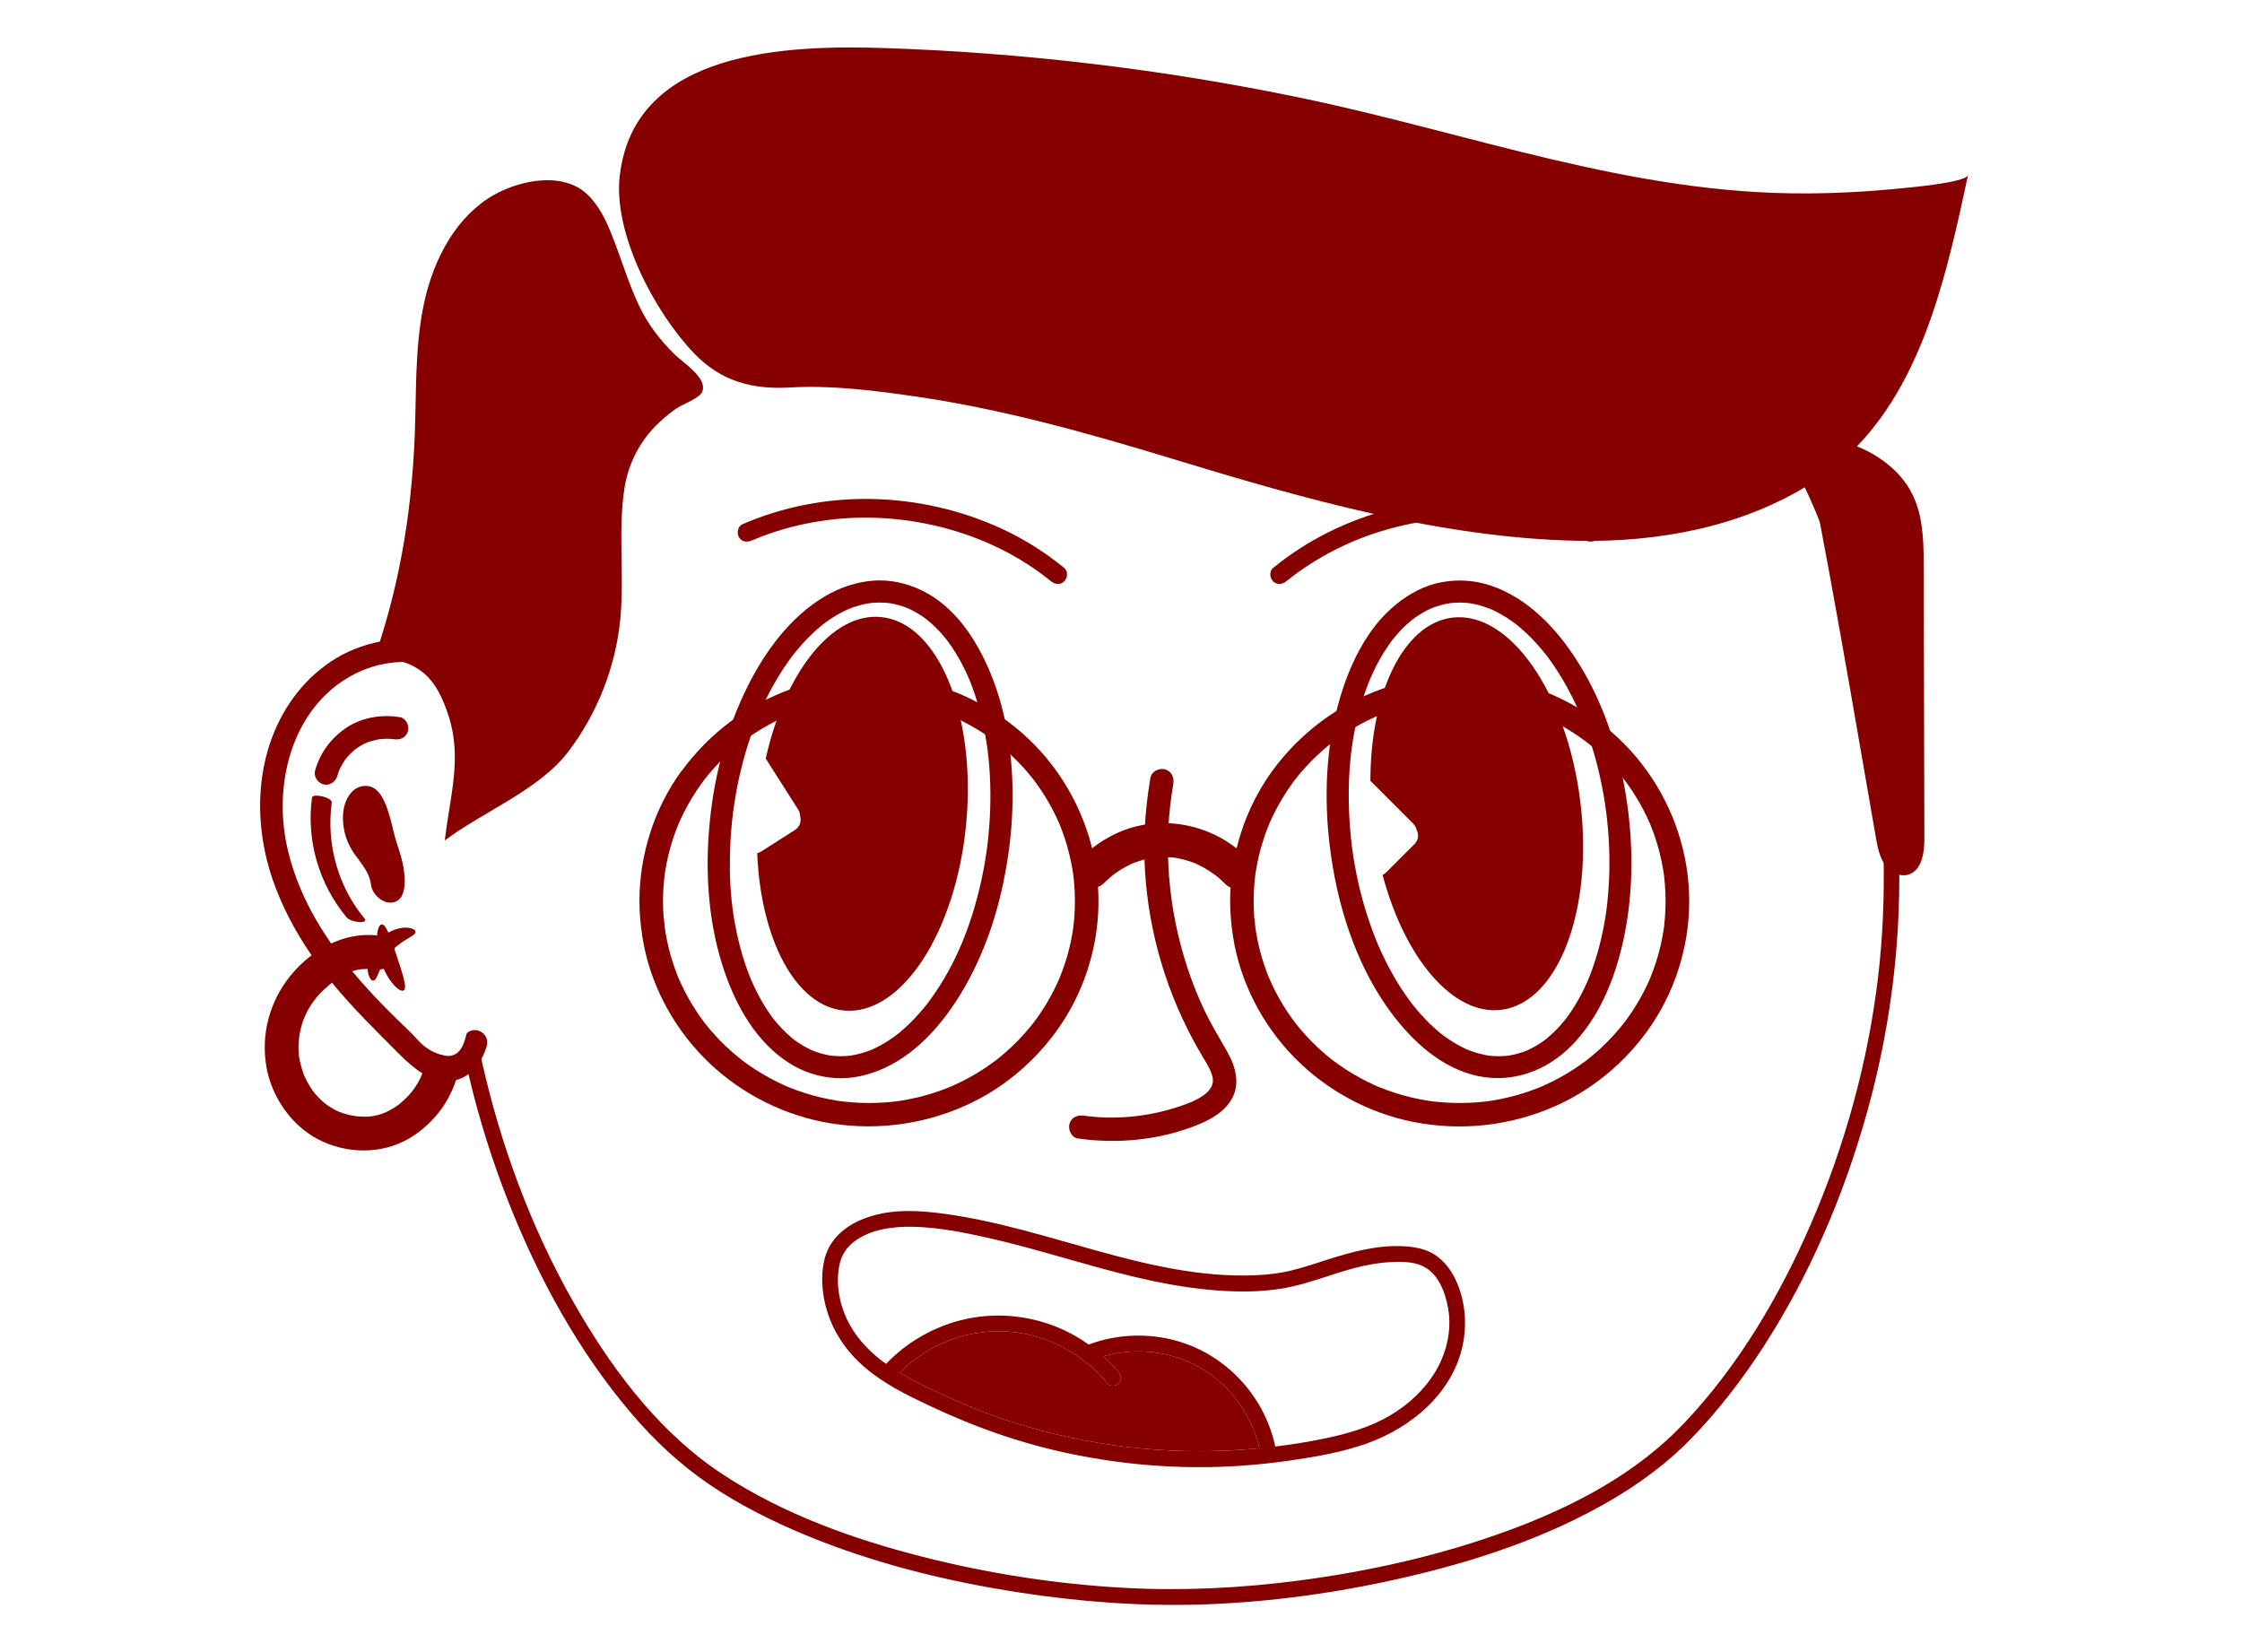
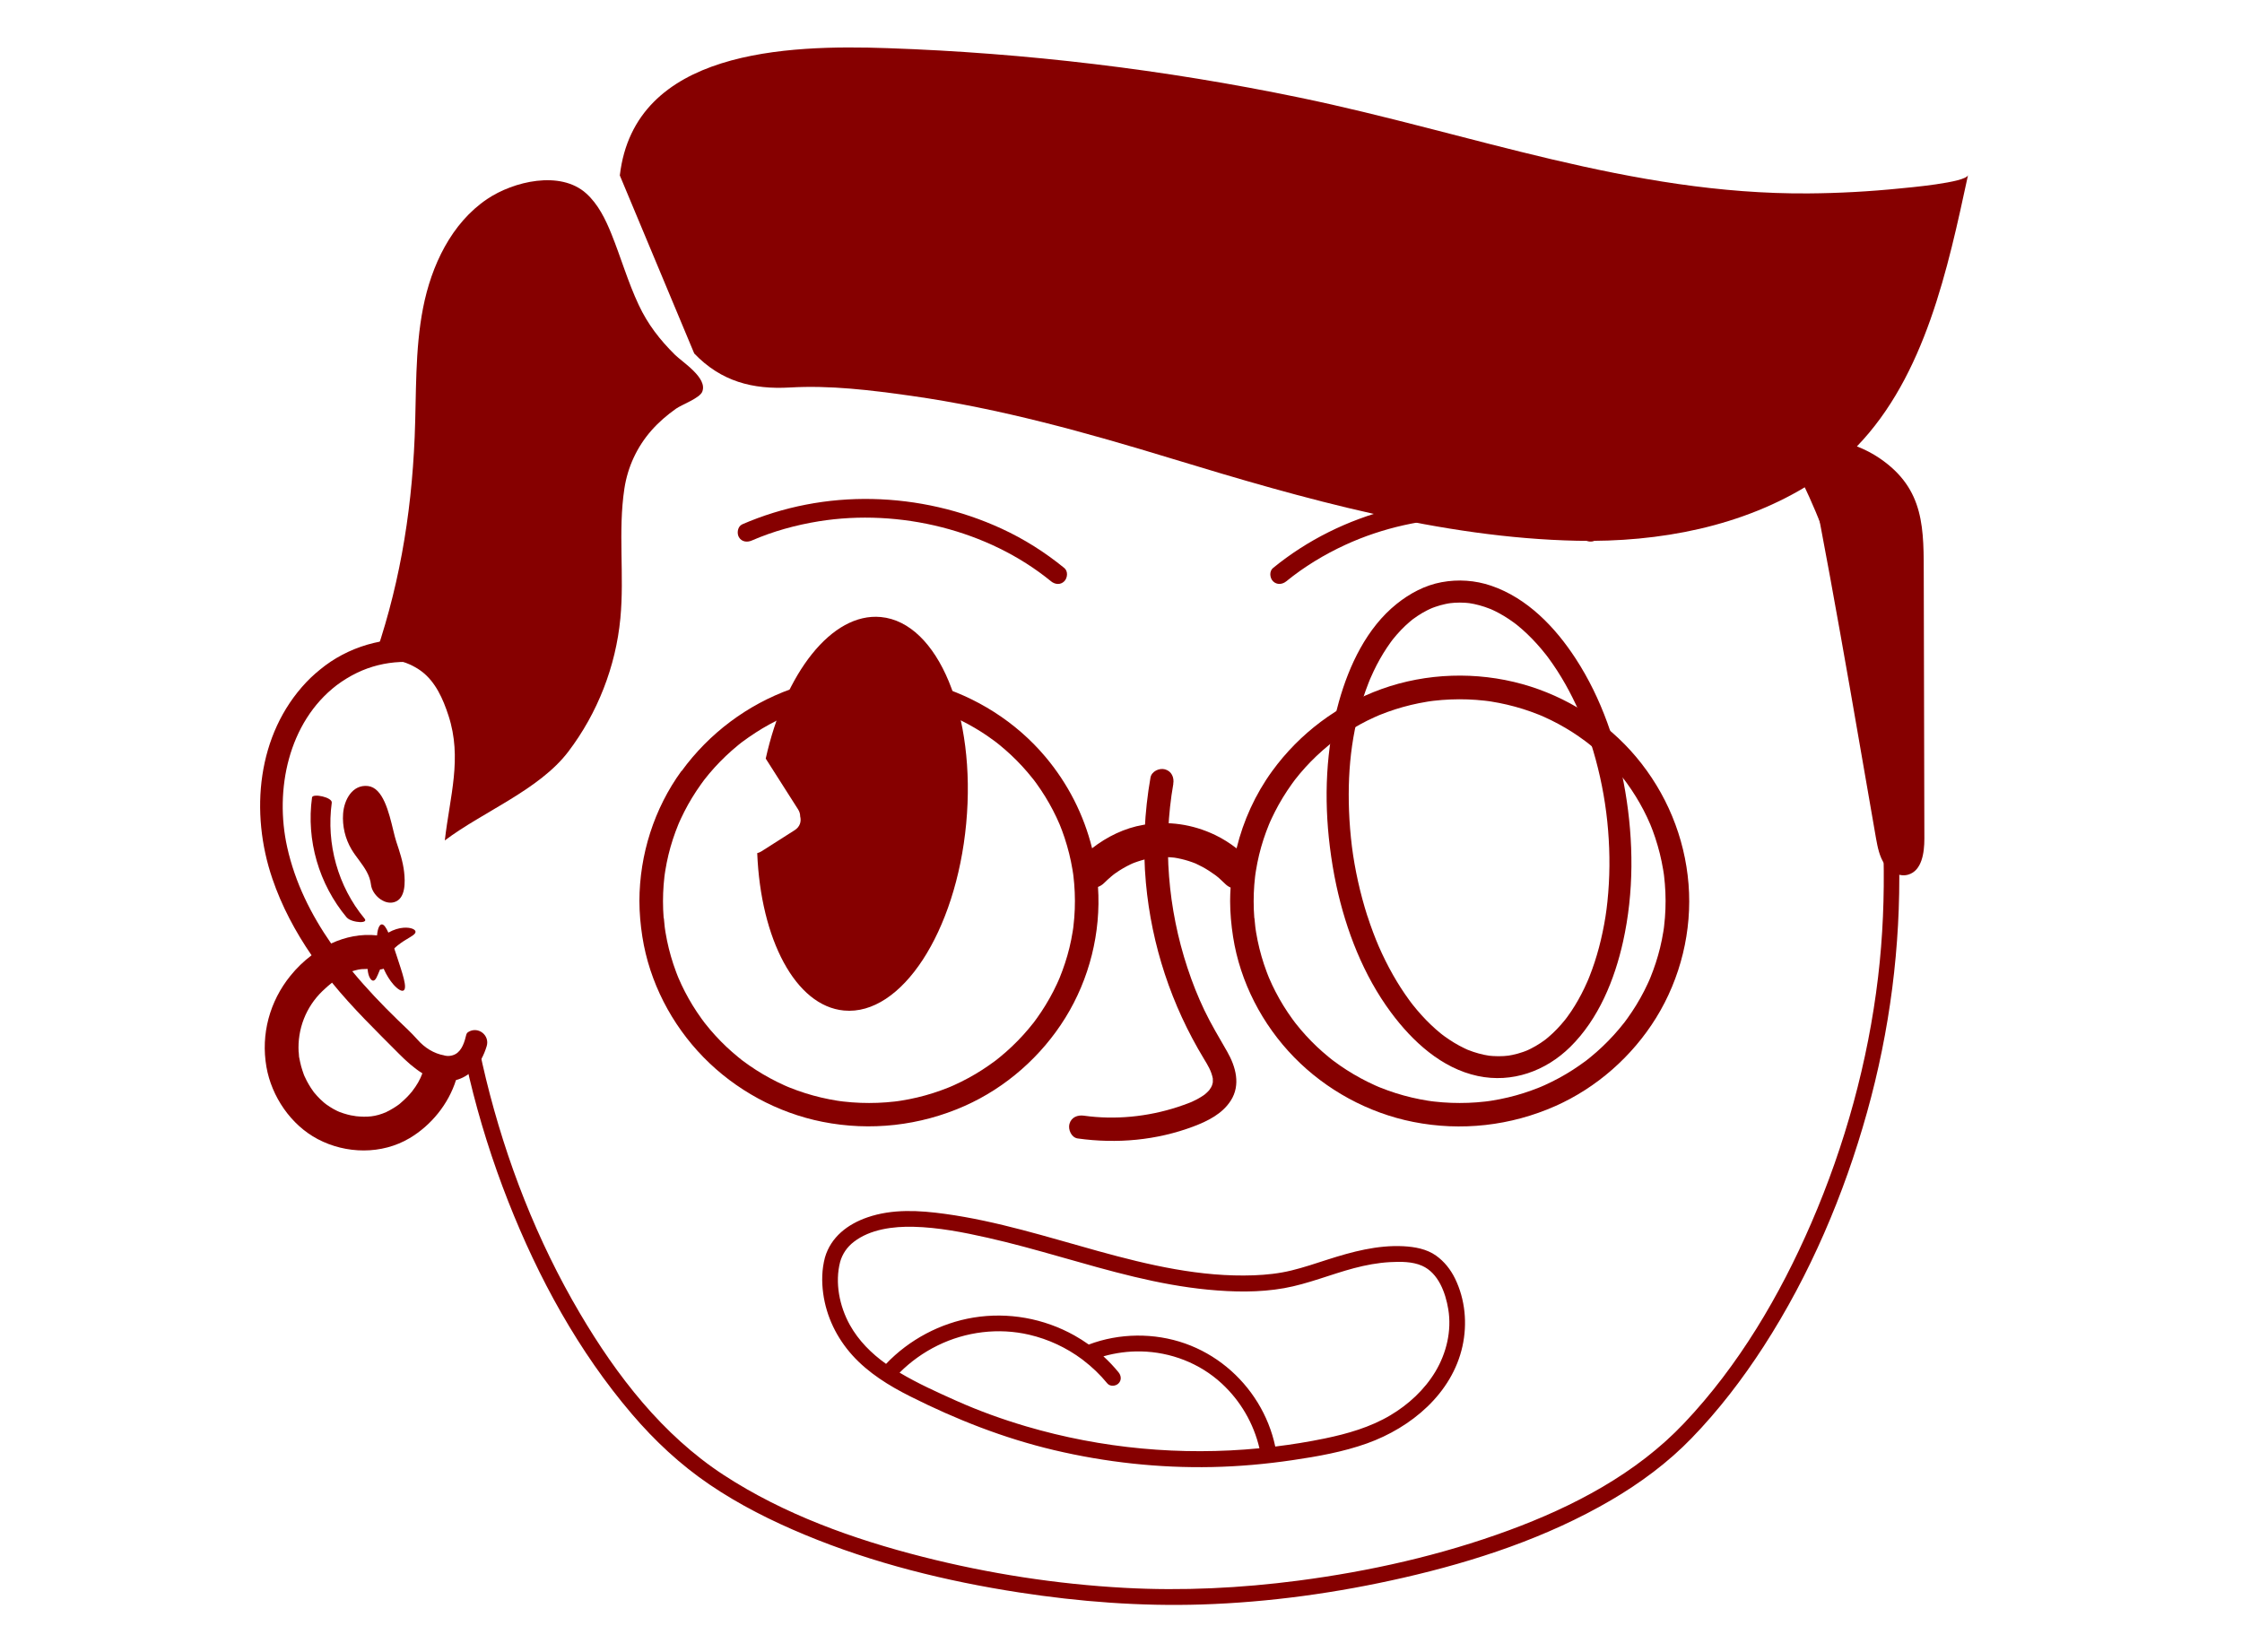
<svg xmlns="http://www.w3.org/2000/svg" width="517" height="381" viewBox="0 0 517 381" fill="none">
  <g clip-path="url(#clip0_302_8019)">
    <g filter="url(#filter0_d_302_8019)">
      <path d="M270.724 381C272.956 381 275.203 380.964 277.398 380.898C293.24 380.395 309.63 378.221 326.099 374.45C346.281 369.825 362.918 363.596 376.951 355.397C385.099 350.641 392.159 345.199 397.95 339.218C404.303 332.653 410.335 324.979 415.886 316.401C426.717 299.646 435.192 280.483 441.079 259.461C445.688 242.983 448.285 226.046 448.825 209.02C450.013 207.963 451.071 206.701 451.968 205.249C453.777 202.31 454.733 198.845 454.718 195.219L454.572 132.218C454.565 122.108 454.55 109.788 443.909 100.021C456.461 79.093 463.624 46.874 464.528 42.636L468 26.391L445.156 30.914C439.153 32.103 433.07 32.883 427.06 33.24C422.691 33.496 419.183 33.642 416.929 33.664C416.535 33.664 416.141 33.664 415.74 33.664C389.008 33.664 364.02 27.208 337.565 20.381C326.026 17.404 314.093 14.319 301.971 11.81C270.134 5.201 237.516 1.284 205.022 0.168C201.805 0.058 198.917 0 196.204 0C180.318 0 167.853 1.955 158.101 5.967C145.475 11.168 137.131 19.943 133.615 31.599C131.303 30.943 128.823 30.607 126.212 30.607C119.458 30.607 111.982 32.927 106.213 36.815C96.468 43.387 89.576 54.773 86.811 68.874C85.207 77.043 85.046 85.038 84.885 92.77C84.835 95.374 84.783 97.84 84.674 100.305C84.091 114.23 82.165 126.973 78.81 139.067C75.097 140.446 71.596 142.328 68.467 144.655L68.343 144.75C66.075 146.486 64.281 148.076 62.691 149.754C49.328 163.883 45.397 185.481 52.443 206.132C53.88 210.333 55.747 214.528 58.022 218.671C51.56 226.986 48.876 237.585 50.663 247.878C52.457 258.221 59.168 267.594 68.168 272.343C72.975 274.881 78.401 276.216 83.85 276.216C89.634 276.216 95.243 274.699 100.064 271.84C101.07 271.241 102.048 270.585 102.996 269.892C104.243 273.641 105.593 277.354 107.037 281.023C115.06 301.389 125.286 318.939 137.437 333.171C143.666 340.465 150.231 346.41 157.488 351.341C164.359 356.002 172.185 360.138 181.404 363.968C196.845 370.387 213.847 374.975 233.395 377.98C246.312 379.971 258.879 380.978 270.732 380.978L270.724 381Z" fill="white" />
    </g>
-     <path d="M139.954 86.628C142.448 90.837 144.359 92.85 149.057 93.55C156.912 94.725 166.905 87.649 174.738 88.948C172.061 80.559 167.853 73.739 164.206 65.722C185.329 48.909 203.476 45.67 244.263 47.486C247.384 47.625 266.618 47.654 269.74 47.61L286.625 47.392C339.294 44.532 368.731 52.746 397.396 82.317C426.061 111.881 437.009 164.415 436.323 208.838C435.638 253.268 416.557 303.833 388.337 332.5C360.737 360.539 301.563 369.993 270.608 369.745C239.66 369.993 180.486 360.539 152.879 332.5C124.659 303.833 105.586 253.268 104.893 208.838C104.236 166.48 114.178 116.783 139.939 86.614L139.954 86.628Z" fill="white" />
    <path d="M175.037 85.658L172.79 87.904C170.201 79.932 165.927 72.71 162.448 65.117C162.142 64.446 162.069 63.432 162.732 62.907C168.261 58.523 174.125 54.555 180.544 51.578C186.838 48.661 193.498 46.691 200.332 45.532C216.51 42.782 232.789 44.073 249.091 44.226C259.645 44.321 270.192 44.255 280.746 44.124C287.529 44.036 294.305 43.628 301.089 43.54C310.25 43.423 319.432 43.715 328.528 44.788C343.801 46.589 358.71 50.718 372.094 58.435C385.879 66.386 398.33 77.62 407.658 90.501C418.577 105.579 425.63 123.311 430.306 141.241C435.185 159.937 437.585 179.318 437.942 198.626C438.307 218.219 435.805 237.644 430.524 256.521C425.229 275.472 417.381 293.92 406.688 310.471C401.816 317.998 396.324 325.176 390.08 331.617C384.603 337.277 378.221 341.99 371.43 345.958C356.711 354.551 340.198 359.999 323.648 363.793C308.382 367.287 292.701 369.475 277.041 369.971C262.986 370.416 248.931 369.336 235.043 367.199C218.173 364.602 201.375 360.459 185.591 353.894C177.94 350.714 170.486 346.979 163.622 342.318C156.89 337.744 151.026 332.281 145.745 326.095C133.397 311.638 124.148 294.686 117.204 277.04C109.918 258.535 105.17 238.935 103.485 219.109C101.844 199.735 103.178 179.923 106.388 160.775C109.582 141.715 115.024 122.801 123.958 105.601C127.992 97.84 132.799 90.494 138.466 83.82C139.99 82.025 142.558 84.622 141.048 86.402C129.188 100.356 121.413 117.425 116.147 134.844C110.56 153.306 107.635 172.556 106.774 191.806C105.906 211.056 107.496 230.087 112.077 248.826C116.694 267.711 123.842 286.078 133.732 302.841C142.215 317.225 152.762 330.895 166.875 340.108C180.799 349.196 196.773 354.908 212.804 358.986C228.019 362.852 243.657 365.281 259.332 366.134C272.694 366.863 286.092 366.2 299.36 364.471C315.851 362.319 332.284 358.628 347.907 352.88C362.787 347.402 377.287 339.83 388.301 328.218C400.919 314.92 410.423 298.77 417.68 282.015C425.463 264.042 430.765 244.792 433.077 225.338C435.287 206.759 434.572 187.735 432.071 169.222C429.554 150.563 424.996 131.912 417.257 114.704C413.61 106.593 409.241 98.773 403.953 91.61C399.074 85.001 393.268 79.1 387.083 73.71C376.032 64.081 363.261 56.772 349.184 52.614C332.933 47.815 315.8 46.917 298.951 47.253C288.521 47.457 278.12 47.917 267.683 47.953C261.432 47.975 255.181 47.953 248.931 47.902C241.155 47.829 233.395 47.348 225.62 47.37C210.842 47.406 195.627 48.544 182.061 54.912C176.058 57.728 170.493 61.404 165.307 65.518L165.592 63.308C169.202 71.186 173.615 78.692 176.306 86.964" fill="#860000" />
    <path d="M153.746 93.711C150.544 94.192 147.226 93.981 144.279 92.537C141.515 91.18 139.728 88.59 138.189 86.015C136.978 83.995 140.129 82.164 141.34 84.177C142.74 86.511 144.264 88.816 146.963 89.713" fill="#860000" />
    <path d="M270.564 180.755C268.113 194.745 269.31 209.516 273.832 223.193C274.984 226.673 276.195 229.722 277.719 232.924C279.244 236.126 281.162 239.307 282.971 242.465C284.962 245.945 286.144 250.139 283.817 253.779C281.862 256.835 278.536 258.484 275.247 259.731C266.727 262.955 257.508 263.772 248.515 262.51C247.056 262.306 246.261 260.446 246.611 259.162C247.042 257.594 248.5 257.054 249.959 257.258C257.085 258.257 264.62 257.528 271.585 255.252C272.482 254.96 273.372 254.639 274.255 254.297C274.291 254.282 274.867 254.056 274.561 254.18C274.277 254.297 274.773 254.085 274.831 254.063C275.188 253.903 275.546 253.728 275.896 253.545C276.552 253.202 277.194 252.816 277.799 252.378C278.157 252.123 277.53 252.612 277.858 252.327C277.989 252.218 278.113 252.108 278.237 251.992C278.514 251.736 278.777 251.466 279.01 251.175C278.711 251.539 279.2 250.868 279.28 250.715C279.273 250.73 279.601 250.022 279.462 250.38C279.338 250.686 279.514 250.19 279.535 250.124C279.586 249.964 279.623 249.803 279.659 249.636C279.74 249.227 279.659 249.957 279.674 249.475C279.681 249.271 279.674 249.074 279.674 248.877C279.659 248.687 279.667 248.68 279.696 248.855L279.645 248.556C279.295 246.886 278.543 245.667 277.61 244.128C270.126 231.772 265.553 217.956 264.24 203.564C263.504 195.467 263.897 187.312 265.298 179.303C265.553 177.852 267.326 177.035 268.646 177.399C270.177 177.822 270.805 179.296 270.549 180.747L270.564 180.755Z" fill="#860000" />
    <path d="M157.182 177.793C163.513 169.098 172.294 162.519 182.418 158.879C192.754 155.166 204.307 154.816 214.876 157.756C225 160.579 234.306 166.465 241.075 174.518C246.254 180.675 249.922 187.874 251.833 195.599C255.283 192.914 259.324 190.938 263.635 190.201C269.353 189.224 275.006 190.041 280.236 192.55C281.971 193.381 283.62 194.432 285.152 195.621C286.712 189.224 289.484 183.133 293.372 177.786C299.703 169.091 308.484 162.512 318.608 158.872C328.944 155.159 340.497 154.809 351.066 157.748C361.189 160.571 370.496 166.458 377.265 174.511C384.253 182.819 388.505 193.031 389.373 203.863C390.233 214.593 387.549 225.557 381.889 234.704C376.39 243.581 368.192 250.817 358.637 255.048C348.352 259.607 336.923 260.891 325.88 258.695C315.516 256.638 305.793 251.342 298.412 243.778C291.052 236.236 285.968 226.432 284.342 216.001C283.919 213.273 283.671 210.53 283.664 207.773C283.664 206.73 283.707 205.694 283.773 204.658C283.343 204.469 282.934 204.213 282.577 203.856C282.132 203.418 281.687 202.995 281.22 202.58C281.009 202.397 280.79 202.215 280.571 202.032C280.571 202.032 280.564 202.032 280.556 202.025C280.556 202.018 280.513 201.974 280.381 201.879C280.345 201.85 280.301 201.828 280.265 201.799C280.257 201.792 280.243 201.777 280.243 201.77C280.243 201.777 280.257 201.784 280.257 201.792C279.309 201.106 278.325 200.464 277.296 199.903C276.793 199.633 276.275 199.385 275.757 199.137C275.743 199.129 275.728 199.122 275.713 199.115C275.436 199.005 275.166 198.903 274.889 198.801C273.802 198.414 272.686 198.108 271.549 197.889C271.301 197.846 271.06 197.802 270.812 197.758C270.783 197.758 270.754 197.758 270.717 197.751C270.17 197.692 269.623 197.656 269.076 197.641C268.529 197.627 267.982 197.627 267.435 197.649C267.18 197.663 266.932 197.678 266.676 197.692C266.567 197.7 266.005 197.765 265.881 197.773C265.808 197.787 265.75 197.794 265.721 197.802C265.429 197.853 265.137 197.904 264.846 197.969C264.306 198.086 263.766 198.217 263.234 198.378C262.694 198.531 262.169 198.714 261.644 198.903C261.469 198.969 261.301 199.042 261.126 199.107C260.973 199.18 260.819 199.246 260.666 199.319C259.499 199.881 258.376 200.537 257.311 201.281C257.158 201.383 257.012 201.493 256.866 201.602C256.852 201.617 256.815 201.639 256.771 201.675C256.633 201.792 256.319 202.04 256.246 202.105C255.663 202.594 255.108 203.119 254.561 203.652C254.175 204.031 253.708 204.316 253.197 204.513C253.898 215.024 251.221 225.725 245.67 234.682C240.171 243.559 231.972 250.795 222.418 255.026C212.133 259.585 200.704 260.869 189.661 258.673C179.297 256.616 169.574 251.321 162.193 243.756C154.833 236.214 149.749 226.41 148.123 215.979C147.7 213.251 147.452 210.509 147.445 207.751C147.474 197.05 150.843 186.422 157.153 177.757L157.182 177.793ZM298.711 179.697C298.638 179.792 298.448 180.033 298.711 179.697V179.697ZM365.93 171.155C365.85 171.097 365.799 171.053 365.93 171.155V171.155ZM298.703 235.871C298.623 235.762 298.47 235.565 298.703 235.871V235.871ZM289.273 211.705C289.324 212.325 289.382 212.952 289.455 213.572C289.47 213.696 289.484 213.82 289.499 213.944C289.499 213.951 289.499 213.951 289.499 213.959C289.55 214.323 289.608 214.695 289.666 215.06C290.075 217.511 290.673 219.933 291.453 222.296C291.643 222.873 291.847 223.441 292.059 224.01C292.161 224.273 292.256 224.536 292.358 224.798C292.409 224.922 292.591 225.374 292.635 225.484C293.087 226.549 293.583 227.607 294.116 228.635C295.246 230.831 296.544 232.939 297.996 234.937C298.156 235.164 298.324 235.382 298.492 235.608C298.558 235.696 298.623 235.784 298.689 235.871C298.703 235.886 298.711 235.9 298.718 235.908C299.112 236.404 299.513 236.9 299.922 237.388C300.717 238.329 301.555 239.234 302.416 240.116C303.255 240.97 304.123 241.787 305.02 242.575C305.472 242.969 305.924 243.355 306.391 243.734C306.639 243.939 306.887 244.136 307.135 244.333C307.135 244.333 307.164 244.354 307.201 244.384C307.288 244.449 307.507 244.617 307.536 244.639C309.498 246.105 311.562 247.425 313.714 248.592C314.815 249.191 315.939 249.745 317.084 250.263C317.339 250.38 317.594 250.489 317.85 250.598C317.864 250.598 317.864 250.598 317.886 250.613C318.039 250.671 318.185 250.737 318.338 250.795C318.907 251.022 319.476 251.24 320.052 251.445C322.459 252.313 324.932 252.991 327.441 253.48C328.054 253.604 328.674 253.706 329.294 253.808C329.527 253.844 329.768 253.881 330.001 253.91C330.03 253.91 330.577 253.983 330.701 253.998C332.014 254.151 333.334 254.246 334.655 254.297C337.266 254.392 339.892 254.297 342.488 253.998C342.583 253.99 343.167 253.91 343.188 253.91C343.422 253.874 343.655 253.844 343.889 253.808C344.552 253.706 345.209 253.589 345.865 253.458C347.127 253.21 348.374 252.911 349.614 252.568C350.803 252.24 351.977 251.86 353.13 251.445C353.706 251.24 354.275 251.022 354.844 250.795C354.939 250.759 355.274 250.62 355.347 250.591C355.639 250.467 355.923 250.343 356.215 250.212C358.454 249.198 360.621 248.024 362.685 246.696C363.728 246.025 364.742 245.31 365.741 244.573C365.77 244.551 365.894 244.457 365.967 244.398C366.003 244.369 366.033 244.347 366.04 244.34C366.288 244.143 366.543 243.946 366.784 243.742C367.28 243.341 367.761 242.925 368.243 242.502C370.059 240.897 371.766 239.154 373.326 237.301C373.713 236.849 374.085 236.382 374.457 235.915C374.457 235.915 374.479 235.886 374.508 235.856C374.559 235.784 374.661 235.652 374.69 235.616C374.902 235.331 375.113 235.04 375.325 234.748C376.018 233.778 376.682 232.786 377.309 231.764C377.958 230.707 378.563 229.627 379.125 228.533C379.402 228 379.665 227.461 379.913 226.914C380.029 226.658 380.146 226.403 380.263 226.148C380.299 226.06 380.518 225.55 380.562 225.455C381.474 223.208 382.232 220.91 382.808 218.554C383.107 217.321 383.363 216.074 383.56 214.82C383.603 214.535 383.647 214.251 383.691 213.959C383.705 213.835 383.72 213.703 383.735 213.579C383.815 212.916 383.881 212.252 383.932 211.588C384.136 208.984 384.129 206.358 383.91 203.754C383.859 203.17 383.8 202.594 383.735 202.011C383.72 201.872 383.698 201.733 383.684 201.595C383.684 201.566 383.676 201.544 383.669 201.5C383.618 201.172 383.574 200.843 383.516 200.523C383.304 199.268 383.049 198.028 382.743 196.795C382.436 195.577 382.086 194.366 381.692 193.17C381.51 192.637 381.328 192.105 381.131 191.572C381.021 191.273 380.905 190.967 380.781 190.668C380.744 190.573 380.591 190.208 380.547 190.084C379.614 187.881 378.498 185.751 377.243 183.709C376.594 182.659 375.908 181.63 375.186 180.631C374.997 180.375 374.807 180.12 374.617 179.865C374.61 179.858 374.574 179.806 374.537 179.763C374.479 179.69 374.406 179.595 374.384 179.573C373.99 179.077 373.589 178.581 373.173 178.1C371.598 176.254 369.891 174.525 368.06 172.928C367.608 172.534 367.156 172.147 366.689 171.768C366.47 171.593 366.251 171.418 366.033 171.243C366.018 171.228 365.989 171.214 365.96 171.192C365.821 171.082 365.675 170.98 365.537 170.871C364.574 170.156 363.582 169.47 362.575 168.821C360.504 167.501 358.338 166.326 356.091 165.32C355.843 165.21 355.595 165.101 355.34 164.992C355.267 164.962 354.931 164.824 354.837 164.787C354.231 164.547 353.619 164.313 353.006 164.094C351.81 163.664 350.592 163.285 349.366 162.949C348.163 162.621 346.952 162.336 345.734 162.096C345.121 161.972 344.501 161.87 343.881 161.767C343.633 161.731 343.393 161.695 343.145 161.658C343.21 161.673 342.517 161.578 342.35 161.563C339.753 161.271 337.127 161.177 334.516 161.286C333.196 161.337 331.883 161.439 330.57 161.592C330.461 161.607 330.038 161.658 330.001 161.665C329.724 161.702 329.447 161.746 329.17 161.789C328.506 161.891 327.85 162.015 327.193 162.147C324.728 162.643 322.299 163.321 319.936 164.175C319.36 164.386 318.791 164.605 318.222 164.831C318.09 164.882 317.959 164.941 317.835 164.992C317.507 165.13 317.186 165.276 316.858 165.422C315.756 165.925 314.67 166.465 313.605 167.049C311.417 168.245 309.345 169.609 307.347 171.09C307.339 171.09 307.296 171.133 307.245 171.163C307.172 171.221 307.069 171.301 307.04 171.323C306.821 171.498 306.603 171.673 306.384 171.848C305.888 172.25 305.406 172.665 304.925 173.088C303.999 173.905 303.109 174.759 302.241 175.641C301.38 176.524 300.549 177.436 299.761 178.377C299.404 178.8 299.054 179.238 298.711 179.675C298.703 179.682 298.696 179.69 298.689 179.697C298.594 179.821 298.499 179.945 298.412 180.069C298.222 180.324 298.032 180.58 297.85 180.842C296.413 182.848 295.122 184.964 293.999 187.167C293.744 187.663 293.496 188.166 293.262 188.676C293.124 188.968 292.992 189.26 292.861 189.552C292.817 189.647 292.664 190.026 292.613 190.135C292.161 191.251 291.738 192.382 291.366 193.527C290.593 195.891 290.009 198.32 289.615 200.778C289.572 201.048 289.535 201.318 289.491 201.587C289.491 201.624 289.433 202.032 289.418 202.149C289.346 202.769 289.287 203.389 289.236 204.017C289.141 205.278 289.09 206.54 289.09 207.81C289.09 209.115 289.141 210.421 289.243 211.727L289.273 211.705ZM162.514 179.697C162.441 179.792 162.251 180.033 162.514 179.697V179.697ZM229.748 171.155C229.668 171.09 229.609 171.046 229.748 171.155V171.155ZM162.506 235.871C162.426 235.762 162.273 235.565 162.506 235.871V235.871ZM153.083 211.705C153.134 212.325 153.192 212.952 153.265 213.572C153.28 213.696 153.294 213.82 153.309 213.944C153.309 213.944 153.309 213.951 153.309 213.959C153.36 214.323 153.418 214.695 153.476 215.06C153.885 217.511 154.483 219.933 155.263 222.296C155.453 222.873 155.657 223.441 155.869 224.01C155.971 224.273 156.066 224.536 156.168 224.798C156.219 224.922 156.401 225.374 156.445 225.484C156.897 226.549 157.393 227.607 157.926 228.635C159.056 230.831 160.355 232.939 161.806 234.937C161.966 235.164 162.134 235.382 162.302 235.608C162.368 235.696 162.433 235.784 162.499 235.871C162.514 235.886 162.521 235.9 162.528 235.908C162.922 236.404 163.323 236.9 163.732 237.388C164.527 238.329 165.365 239.234 166.226 240.116C167.065 240.97 167.933 241.787 168.83 242.575C169.282 242.969 169.734 243.355 170.201 243.734C170.449 243.939 170.697 244.136 170.945 244.333C170.945 244.333 170.974 244.354 171.003 244.384C171.091 244.449 171.31 244.617 171.339 244.639C173.301 246.105 175.365 247.425 177.517 248.592C178.618 249.191 179.741 249.745 180.887 250.263C181.142 250.38 181.397 250.489 181.652 250.598C181.667 250.598 181.667 250.598 181.689 250.613C181.842 250.671 181.988 250.737 182.141 250.795C182.71 251.022 183.279 251.24 183.855 251.445C186.262 252.313 188.735 252.991 191.244 253.48C191.856 253.604 192.476 253.706 193.096 253.808C193.33 253.844 193.571 253.881 193.804 253.91C193.833 253.91 194.38 253.983 194.504 253.998C195.817 254.151 197.137 254.246 198.457 254.297C201.069 254.392 203.694 254.297 206.291 253.998C206.386 253.99 206.969 253.91 206.991 253.91C207.225 253.874 207.458 253.844 207.691 253.808C208.355 253.706 209.012 253.589 209.668 253.458C210.93 253.21 212.177 252.911 213.417 252.568C214.606 252.24 215.78 251.86 216.933 251.445C217.509 251.24 218.078 251.022 218.647 250.795C218.741 250.759 219.077 250.62 219.15 250.591C219.442 250.467 219.726 250.343 220.018 250.212C222.257 249.198 224.423 248.024 226.487 246.696C227.531 246.025 228.544 245.31 229.544 244.573C229.573 244.551 229.697 244.457 229.77 244.398C229.806 244.369 229.835 244.347 229.843 244.34C230.091 244.143 230.346 243.946 230.587 243.742C231.083 243.341 231.564 242.925 232.045 242.502C233.862 240.897 235.568 239.154 237.129 237.301C237.516 236.849 237.888 236.382 238.26 235.915C238.26 235.915 238.282 235.886 238.311 235.856C238.362 235.784 238.464 235.652 238.493 235.616C238.705 235.331 238.916 235.04 239.128 234.748C239.821 233.778 240.484 232.786 241.104 231.764C241.753 230.707 242.359 229.627 242.92 228.533C243.198 228 243.46 227.461 243.708 226.914C243.825 226.658 243.942 226.403 244.058 226.148C244.095 226.06 244.314 225.55 244.357 225.455C245.269 223.208 246.028 220.91 246.604 218.554C246.903 217.321 247.158 216.074 247.355 214.82C247.399 214.535 247.443 214.251 247.486 213.959C247.501 213.835 247.516 213.703 247.53 213.579C247.61 212.916 247.676 212.252 247.727 211.588C247.931 208.984 247.924 206.358 247.705 203.754C247.654 203.17 247.596 202.594 247.53 202.011C247.516 201.872 247.494 201.733 247.479 201.595C247.479 201.566 247.472 201.544 247.464 201.5C247.413 201.172 247.37 200.843 247.311 200.523C247.1 199.268 246.844 198.028 246.538 196.795C246.232 195.577 245.882 194.366 245.488 193.17C245.305 192.637 245.123 192.105 244.926 191.572C244.817 191.273 244.7 190.967 244.576 190.668C244.54 190.573 244.386 190.208 244.343 190.084C243.409 187.881 242.293 185.751 241.039 183.709C240.389 182.659 239.704 181.63 238.982 180.631C238.792 180.375 238.603 180.12 238.413 179.865C238.406 179.858 238.369 179.806 238.333 179.763C238.274 179.69 238.201 179.595 238.179 179.573C237.786 179.077 237.384 178.581 236.969 178.1C235.393 176.254 233.686 174.525 231.856 172.928C231.404 172.534 230.951 172.147 230.484 171.768C230.266 171.593 230.047 171.418 229.828 171.243C229.813 171.228 229.784 171.214 229.762 171.192C229.624 171.082 229.478 170.973 229.332 170.871C228.369 170.156 227.377 169.47 226.371 168.821C224.299 167.501 222.133 166.326 219.887 165.32C219.639 165.21 219.391 165.101 219.135 164.992C219.062 164.962 218.727 164.824 218.632 164.787C218.027 164.547 217.414 164.313 216.801 164.094C215.605 163.664 214.387 163.285 213.162 162.949C211.958 162.621 210.747 162.336 209.529 162.096C208.917 161.972 208.297 161.87 207.677 161.767C207.429 161.731 207.188 161.695 206.94 161.658C207.006 161.673 206.313 161.578 206.145 161.563C203.548 161.271 200.923 161.177 198.312 161.286C196.991 161.337 195.678 161.439 194.366 161.592C194.256 161.607 193.833 161.658 193.797 161.665C193.519 161.702 193.242 161.746 192.965 161.789C192.301 161.891 191.645 162.015 190.989 162.147C188.523 162.643 186.094 163.321 183.731 164.175C183.155 164.386 182.586 164.605 182.017 164.831C181.886 164.882 181.755 164.941 181.631 164.992C181.302 165.13 180.981 165.276 180.653 165.422C179.552 165.925 178.465 166.465 177.4 167.049C175.212 168.245 173.141 169.609 171.142 171.09C171.135 171.09 171.091 171.133 171.04 171.163C170.967 171.221 170.865 171.301 170.836 171.323C170.617 171.498 170.398 171.673 170.179 171.848C169.683 172.25 169.202 172.665 168.721 173.088C167.794 173.905 166.904 174.759 166.036 175.641C165.176 176.524 164.344 177.436 163.557 178.377C163.199 178.8 162.849 179.238 162.506 179.675C162.499 179.682 162.492 179.69 162.484 179.697C162.39 179.821 162.295 179.945 162.207 180.069C162.018 180.324 161.828 180.58 161.646 180.842C160.209 182.848 158.918 184.964 157.794 187.167C157.539 187.663 157.291 188.166 157.058 188.676C156.919 188.968 156.788 189.26 156.657 189.552C156.613 189.647 156.46 190.026 156.409 190.135C155.956 191.251 155.533 192.382 155.161 193.527C154.388 195.891 153.805 198.32 153.411 200.778C153.367 201.048 153.331 201.318 153.287 201.587C153.287 201.624 153.229 202.032 153.214 202.149C153.141 202.769 153.083 203.389 153.032 204.017C152.937 205.278 152.886 206.54 152.886 207.81C152.886 209.115 152.937 210.421 153.039 211.727L153.083 211.705Z" fill="#860000" />
    <path d="M280.571 202.047C280.571 202.047 280.345 201.923 280.272 201.814C280.272 201.814 280.272 201.814 280.279 201.814C280.338 201.887 280.498 201.989 280.571 202.04V202.047Z" fill="#1D1D1B" />
    <path d="M365.631 124.632C356.886 120.839 347.324 119.19 337.827 119.394C328.36 119.599 318.827 121.67 310.198 125.646C305.363 127.878 300.746 130.672 296.625 134.034C295.72 134.771 294.451 134.917 293.561 134.034C292.795 133.268 292.65 131.715 293.561 130.971C301.482 124.5 310.789 119.912 320.687 117.388C330.679 114.843 341.139 114.383 351.321 116.024C357.017 116.944 362.524 118.599 367.812 120.89C368.884 121.357 369.125 122.925 368.585 123.851C367.936 124.96 366.704 125.091 365.624 124.625L365.631 124.632Z" fill="#860000" />
    <path d="M171.164 120.897C180.609 116.805 190.857 114.843 201.156 115.062C211.44 115.28 221.63 117.6 230.973 121.904C236.166 124.296 240.995 127.353 245.422 130.971C246.327 131.707 246.188 133.261 245.422 134.034C244.525 134.931 243.27 134.778 242.359 134.034C235.028 128.046 226.29 123.895 217.137 121.568C207.954 119.227 198.144 118.701 188.808 120.204C183.52 121.057 178.253 122.509 173.352 124.639C172.28 125.106 171.033 124.953 170.391 123.866C169.858 122.954 170.092 121.371 171.164 120.904V120.897Z" fill="#860000" />
    <path d="M76.323 155.72C83.237 150.497 92.748 148.586 101.107 150.972C105.607 152.255 109.13 153.671 109.487 158.514C109.91 164.255 110.304 169.995 110.713 175.736C112.142 195.839 113.565 216.125 110.654 236.068C110.18 239.299 109.48 242.742 107.139 245.018C101.406 250.576 94.36 241.378 90.597 237.76C84.769 232.151 79.211 226.228 74.543 219.604C67.745 209.969 62.858 198.655 62.53 186.86C62.202 175.072 66.913 162.825 76.323 155.72Z" fill="white" />
    <path d="M79.116 187.633C79.342 184.453 81.231 180.864 84.827 181.243C85.688 181.338 86.424 181.754 87.052 182.388C89.641 185.007 90.472 191.346 91.399 194.118C92.157 196.386 92.916 198.67 93.186 201.04C93.448 203.353 93.587 207.313 90.83 208.043C88.445 208.677 85.805 206.241 85.549 203.994C85.433 202.959 85.061 201.923 84.564 201.011C83.573 199.18 82.121 197.634 81.056 195.847C79.597 193.388 78.912 190.485 79.116 187.633Z" fill="#860000" />
-     <path d="M79.729 167.895C83.397 165.414 87.912 164.678 92.23 165.371C93.594 165.589 94.47 167.362 94.068 168.609C93.587 170.09 92.296 170.681 90.83 170.448C90.742 170.433 90.699 170.426 90.669 170.418C90.662 170.418 90.64 170.418 90.589 170.418C90.363 170.396 90.137 170.375 89.911 170.367C89.502 170.345 89.094 170.345 88.693 170.36C88.321 170.375 87.942 170.404 87.57 170.44C87.489 170.455 87.307 170.484 87.234 170.499C87.059 170.528 86.877 170.564 86.702 170.608C84.929 171.002 83.93 171.418 82.391 172.453C82.252 172.548 82.114 172.643 81.975 172.745C81.931 172.774 81.917 172.782 81.91 172.789C81.888 172.811 81.859 172.833 81.808 172.877C81.523 173.125 81.239 173.373 80.961 173.635C80.692 173.898 80.429 174.175 80.181 174.459C80.042 174.62 79.904 174.78 79.772 174.941C79.751 174.97 79.736 174.985 79.729 174.992C79.714 175.014 79.692 175.05 79.648 175.109C79.225 175.736 78.817 176.371 78.481 177.049C78.387 177.239 78.299 177.428 78.212 177.618C78.204 177.64 78.197 177.647 78.19 177.662C78.175 177.705 78.161 177.742 78.139 177.808C78 178.201 77.862 178.603 77.752 179.004C77.373 180.324 75.878 181.28 74.514 180.842C73.164 180.404 72.275 179.026 72.676 177.603C73.806 173.635 76.315 170.214 79.729 167.909V167.895Z" fill="#860000" />
    <path d="M82.953 212.616C82.048 212.573 80.538 212.259 79.911 211.508C73.544 203.841 70.59 193.76 71.954 183.877C72.092 182.885 76.68 183.833 76.505 185.095C75.199 194.563 77.927 204.41 84.047 211.785C84.689 212.558 83.478 212.646 82.945 212.624L82.953 212.616Z" fill="#860000" />
    <path d="M71.851 220.283C68.095 214.805 64.959 208.933 62.807 202.609C57.614 187.392 59.233 169.346 70.648 157.289C71.983 155.873 73.456 154.633 75.002 153.452C81.691 148.484 90.319 146.464 98.525 147.726C101.887 148.244 105.702 149.25 108.444 151.344C109.823 152.394 110.83 153.707 111.457 155.326C112.157 157.128 112.193 159.141 112.31 161.067C112.427 163.088 111.668 166.151 110.618 167.873C109.757 169.288 107.591 168.763 107.474 167.107C107.423 166.414 107.38 165.728 107.328 165.035C107.168 162.818 107.161 160.527 106.84 158.324C106.49 155.903 104.812 154.947 102.456 154.137C95.855 151.883 88.635 152.088 82.303 155.151C80.662 155.946 79.109 156.902 77.65 157.989C66.469 166.552 63.296 182.162 66.221 195.336C68.029 203.477 71.691 210.829 76.359 217.555C79.641 216.03 83.244 215.286 86.95 215.687C87.066 214.141 87.497 213.193 88.014 213.149C88.525 213.12 89.028 213.856 89.553 215.045C90.779 214.353 92.026 213.988 93.033 213.922C94.79 213.791 95.819 214.338 95.819 214.849C95.834 215.403 94.951 215.862 93.799 216.563C92.93 217.081 91.902 217.759 90.939 218.656C90.961 218.758 90.983 218.86 90.998 218.963C91.158 219.444 91.326 219.94 91.494 220.451C92.799 224.441 93.988 227.774 93.076 228.38C92.631 228.664 91.712 228.146 90.684 226.964C89.925 226.096 89.13 224.856 88.467 223.368C88.204 223.47 87.927 223.522 87.642 223.543C87.599 223.646 87.54 223.762 87.504 223.864C86.979 225.104 86.658 226.045 86.103 226.118C85.593 226.191 84.907 225.258 84.776 223.5C84.776 223.47 84.776 223.441 84.776 223.419C84.295 223.419 83.82 223.434 83.339 223.47C83.273 223.492 82.683 223.573 82.624 223.58C82.384 223.631 82.143 223.689 81.909 223.748C81.683 223.806 81.457 223.886 81.231 223.952C84.521 227.927 88.095 231.669 91.763 235.229C93.273 236.695 94.863 238.125 96.249 239.7C97.883 241.561 100.02 242.939 102.471 243.362C102.383 243.34 102.296 243.318 102.208 243.297C103.12 243.618 104.163 243.53 105.009 243.07C106.548 242.232 107.139 240.196 107.518 238.606C107.584 238.344 107.737 238.125 107.963 237.979C110.21 236.549 113.01 238.701 112.223 241.247C111.603 243.267 110.669 245.157 109.137 246.718C108 247.877 106.621 248.658 105.148 249.052C103.404 254.596 99.429 259.483 94.462 262.437C88.036 266.259 79.809 266.113 73.266 262.663C67.081 259.403 62.625 252.845 61.436 246.003C60.13 238.482 62.172 230.925 66.965 225.002C68.387 223.237 70.035 221.64 71.851 220.268V220.283ZM68.883 242.582C68.897 242.852 68.927 243.114 68.941 243.384C68.948 243.501 68.956 243.588 68.956 243.654C68.97 243.72 68.992 243.807 69.014 243.931C69.138 244.588 69.277 245.244 69.452 245.893C69.627 246.543 69.853 247.17 70.072 247.805C70.086 247.841 70.145 247.987 70.188 248.089C70.364 248.483 70.553 248.87 70.75 249.249C71.034 249.781 71.334 250.299 71.662 250.81C71.859 251.123 72.07 251.423 72.289 251.722C72.355 251.809 72.442 251.926 72.464 251.948C72.894 252.458 73.339 252.954 73.813 253.421C74.098 253.698 74.39 253.976 74.696 254.231C74.754 254.282 75.156 254.588 75.272 254.683C75.79 255.048 76.315 255.391 76.87 255.704C77.169 255.872 77.475 256.025 77.781 256.178C77.862 256.215 78.212 256.368 78.314 256.412C78.904 256.638 79.503 256.828 80.108 256.988C80.371 257.061 80.641 257.119 80.903 257.178C81.049 257.207 82.515 257.426 81.88 257.36C84.718 257.659 86.578 257.506 89.079 256.426C89.028 256.434 89.809 256.054 89.787 256.062C90.137 255.872 90.48 255.675 90.815 255.464C91.093 255.289 91.362 255.114 91.632 254.924C91.771 254.829 91.909 254.734 92.041 254.632C92.092 254.588 92.157 254.537 92.245 254.464C92.843 253.946 93.427 253.421 93.974 252.852C94.156 252.663 94.331 252.466 94.506 252.269C94.535 252.232 94.98 251.707 94.995 251.7C96.132 250.241 96.876 248.928 97.402 247.491C95.418 246.265 93.66 244.653 92.019 243.005C86.716 237.673 81.311 232.428 76.563 226.585C75.885 227.118 75.141 227.767 74.324 228.555C70.524 232.231 68.569 237.315 68.861 242.574L68.883 242.582Z" fill="#860000" />
    <path d="M161.937 90.319C163.221 87.131 157.401 83.55 155.606 81.77C152.135 78.32 149.392 74.796 147.291 70.325C144.797 65.022 143.178 59.362 140.99 53.935C139.604 50.506 137.926 47.078 135.184 44.605C129.203 39.207 118.371 41.826 112.34 45.896C104.083 51.469 99.473 61.214 97.562 70.989C95.644 80.763 96.038 90.822 95.622 100.779C94.849 119.197 91.88 136.405 85.63 153.744C88.285 150.673 93.952 152.358 97.198 154.794C100.443 157.23 102.172 161.169 103.426 165.028C106.621 174.839 103.747 183.541 102.573 193.79C111.435 187.115 124.352 182.141 131.063 173.3C137.795 164.437 141.996 153.678 143.054 142.598C144.009 132.641 142.478 122.524 143.987 112.632C144.753 107.636 146.912 103.004 150.253 99.218C151.916 97.336 153.834 95.688 155.891 94.236C157.247 93.281 161.332 91.822 161.945 90.319H161.937Z" fill="#860000" />
-     <path d="M142.93 40.455C146.299 11.474 181.426 10.3 204.643 11.102C236.597 12.203 268.449 16.026 299.754 22.518C339.206 30.695 376.105 44.897 417.009 44.598C424.077 44.547 431.152 44.16 438.183 43.445C439.598 43.299 453.442 42.125 453.828 40.352C449.167 61.958 443.938 86.628 428.198 102.931C430.028 103.646 431.786 104.543 433.405 105.644C443.974 112.829 443.595 121.998 443.617 133.451C443.661 153.423 443.712 173.395 443.755 193.367C443.763 196.642 443.172 200.778 440.021 201.682C437.986 202.273 435.783 201.026 434.587 199.275C433.391 197.524 432.982 195.373 432.603 193.294C431.684 188.282 422.567 134.195 417.855 111.327C401.976 121.437 382.582 125.077 363.728 124.69C332.299 124.048 300.396 114.952 270.513 105.841C250.688 99.794 230.638 94.17 210.076 91.267C200.784 89.954 191.426 88.809 182.156 89.349C173.571 89.845 166.277 87.97 160.085 81.5C150.865 71.871 141.361 53.781 142.915 40.462L142.93 40.455Z" fill="#860000" />
+     <path d="M142.93 40.455C146.299 11.474 181.426 10.3 204.643 11.102C236.597 12.203 268.449 16.026 299.754 22.518C339.206 30.695 376.105 44.897 417.009 44.598C424.077 44.547 431.152 44.16 438.183 43.445C439.598 43.299 453.442 42.125 453.828 40.352C449.167 61.958 443.938 86.628 428.198 102.931C430.028 103.646 431.786 104.543 433.405 105.644C443.974 112.829 443.595 121.998 443.617 133.451C443.661 153.423 443.712 173.395 443.755 193.367C443.763 196.642 443.172 200.778 440.021 201.682C437.986 202.273 435.783 201.026 434.587 199.275C433.391 197.524 432.982 195.373 432.603 193.294C431.684 188.282 422.567 134.195 417.855 111.327C401.976 121.437 382.582 125.077 363.728 124.69C332.299 124.048 300.396 114.952 270.513 105.841C250.688 99.794 230.638 94.17 210.076 91.267C200.784 89.954 191.426 88.809 182.156 89.349C173.571 89.845 166.277 87.97 160.085 81.5L142.93 40.455Z" fill="#860000" />
    <path d="M190.23 289.959C189.508 292.68 189.45 295.481 189.829 298.26C190.565 303.621 192.951 308.501 196.561 312.513C200.244 316.591 204.985 319.516 209.858 321.967C220.47 327.306 231.491 331.639 243.066 334.374C254.977 337.19 267.274 338.532 279.513 338.277C285.735 338.146 291.942 337.591 298.098 336.679C303.875 335.833 309.732 334.79 315.238 332.821C325.399 329.181 334.83 321.361 337.244 310.412C338.389 305.204 337.878 299.631 335.53 294.817C334.516 292.731 333.057 290.893 331.168 289.536C328.995 287.989 326.259 287.501 323.648 287.362C317.653 287.048 311.745 288.639 306.092 290.455C303.335 291.345 300.593 292.271 297.777 292.957C294.918 293.65 292.051 293.956 289.112 294.066C276.873 294.518 264.897 291.702 253.175 288.464C241.52 285.239 229.923 281.548 217.903 279.9C211.951 279.083 205.788 278.711 200.011 280.71C195.503 282.263 191.601 285.218 190.23 289.959ZM195.963 305.489C193.578 301.185 192.476 295.736 193.746 290.929C194.278 289.084 195.357 287.53 196.882 286.355C200.675 283.423 205.992 282.767 210.623 282.876C216.386 283.015 222.148 284.145 227.749 285.407C239.128 287.968 250.2 291.702 261.534 294.408C267.143 295.751 272.825 296.823 278.565 297.377C284.364 297.932 290.388 298.056 296.136 297.027C301.643 296.042 306.829 293.854 312.219 292.424C314.954 291.702 317.733 291.177 320.556 291.024C322.963 290.9 325.676 290.871 327.93 291.87C331.708 293.548 333.342 298.114 333.969 301.892C334.793 306.86 333.546 312.032 330.979 316.306C328.469 320.471 324.779 323.87 320.614 326.343C315.975 329.101 310.731 330.603 305.479 331.69C301.701 332.471 297.894 333.083 294.072 333.55C293.321 329.983 291.935 326.54 290.031 323.433C286.173 317.138 280.287 312.272 273.321 309.8C266.202 307.283 258.128 307.356 251.068 310.033C250.003 309.282 248.909 308.574 247.771 307.94C240.688 303.979 232.483 302.505 224.474 303.811C216.86 305.066 209.646 308.895 204.322 314.49C200.952 312.09 197.983 309.129 195.963 305.489ZM207.443 316.51C210.003 313.957 212.95 311.849 216.218 310.245C222.724 307.05 230.28 306.116 237.348 307.772C241.783 308.808 245.933 310.755 249.543 313.447C249.609 313.512 249.682 313.564 249.755 313.615C251.812 315.176 253.693 316.977 255.349 318.998C255.976 319.764 257.282 319.647 257.924 318.998C258.675 318.254 258.551 317.182 257.924 316.423C256.859 315.117 255.692 313.892 254.445 312.747C257.245 311.951 260.148 311.558 263.095 311.616C269.951 311.755 276.647 314.329 281.702 318.991C286.049 322.995 289.09 328.218 290.425 333.951C272.38 335.702 254.043 334.024 236.611 328.889C231.148 327.277 225.773 325.337 220.572 323.017C216.138 321.033 211.63 319.005 207.443 316.51Z" fill="#860000" />
-     <path d="M216.218 310.245C212.95 311.849 210.004 313.957 207.443 316.51C211.63 319.005 216.138 321.033 220.572 323.017C225.773 325.337 231.148 327.277 236.611 328.889C254.044 334.024 272.38 335.702 290.425 333.951C289.09 328.218 286.049 322.995 281.702 318.99C276.647 314.329 269.951 311.754 263.095 311.616C260.148 311.558 257.246 311.951 254.445 312.746C255.692 313.892 256.859 315.117 257.924 316.423C258.551 317.181 258.675 318.254 257.924 318.998C257.282 319.647 255.976 319.764 255.349 318.998C253.693 316.977 251.812 315.176 249.755 313.615C249.682 313.563 249.609 313.512 249.543 313.447C245.933 310.755 241.783 308.808 237.348 307.772C230.28 306.116 222.724 307.05 216.218 310.245Z" fill="#860000" />
    <path d="M308.754 161.782C311.096 153.437 315.173 144.771 322.08 139.242C325.107 136.821 328.586 134.953 332.423 134.246C336.237 133.538 340.176 133.801 343.852 135.055C352.196 137.9 358.629 144.618 363.341 151.854C369.322 161.031 372.969 171.761 374.785 182.513C376.718 193.943 376.798 205.767 374.275 217.117C372.313 225.929 368.629 234.966 362.101 241.4C356.419 246.995 348.688 249.781 340.789 248.111C332.423 246.338 325.705 240.123 320.76 233.456C314.407 224.9 310.41 214.564 308.164 204.206C307.522 201.244 307.04 198.254 306.661 195.241C305.283 184.132 305.72 172.599 308.754 161.782ZM356.58 151.059C356.529 150.986 356.485 150.935 356.58 151.059V151.059ZM347.754 243.406C347.681 243.413 347.667 243.413 347.754 243.406V243.406ZM315.319 211.201C315.727 212.478 316.172 213.747 316.646 215.009C317.084 216.169 317.522 217.263 317.915 218.167C318.9 220.421 319.994 222.632 321.205 224.769C322.343 226.775 323.59 228.73 324.954 230.59C325.122 230.816 325.289 231.042 325.457 231.268C325.457 231.268 325.501 231.334 325.545 231.385C325.603 231.458 325.698 231.582 325.72 231.611C326.063 232.041 326.413 232.472 326.763 232.887C327.434 233.675 328.127 234.441 328.842 235.185C329.564 235.922 330.308 236.637 331.081 237.322C331.431 237.629 331.788 237.935 332.146 238.227C332.292 238.344 332.437 238.46 332.591 238.577C332.62 238.592 332.963 238.854 333.05 238.92C334.509 239.985 336.055 240.933 337.689 241.714C337.893 241.809 338.097 241.903 338.302 241.998C338.353 242.02 338.382 242.035 338.411 242.049C338.433 242.057 338.448 242.064 338.484 242.078C338.9 242.239 339.308 242.399 339.731 242.538C340.555 242.815 341.394 243.041 342.248 243.224C342.627 243.304 343.006 243.355 343.385 243.428C343.415 243.428 343.429 243.428 343.473 243.435C343.714 243.457 343.962 243.486 344.202 243.501C345.056 243.559 345.909 243.566 346.762 243.515C347.12 243.493 347.477 243.45 347.827 243.413C347.878 243.413 347.937 243.399 348.002 243.384C348.243 243.348 348.484 243.297 348.724 243.253C349.563 243.085 350.387 242.852 351.19 242.574C351.365 242.516 351.533 242.45 351.708 242.385C351.766 242.363 351.963 242.283 352.08 242.239C352.204 242.181 352.408 242.093 352.452 242.071C352.649 241.984 352.838 241.889 353.035 241.787C353.816 241.393 354.567 240.955 355.289 240.474C355.632 240.248 355.96 240 356.295 239.766C356.325 239.744 356.339 239.737 356.354 239.722C356.368 239.715 356.368 239.708 356.39 239.693C356.587 239.533 356.791 239.372 356.988 239.204C357.696 238.606 358.367 237.972 359.009 237.308C359.651 236.644 360.256 235.951 360.84 235.229C360.912 235.134 361.117 234.872 361.131 234.857C361.226 234.733 361.314 234.609 361.408 234.492C361.729 234.055 362.036 233.617 362.335 233.172C363.487 231.45 364.501 229.634 365.391 227.76C365.61 227.293 365.828 226.826 366.033 226.359C366.069 226.279 366.237 225.885 366.252 225.848C366.339 225.63 366.434 225.411 366.521 225.185C366.952 224.105 367.338 223.018 367.703 221.917C368.447 219.641 369.06 217.329 369.548 214.987C370.088 212.441 370.431 210.217 370.672 207.86C371.24 202.419 371.27 196.919 370.825 191.463C370.38 185.948 369.432 180.528 367.958 175.094C367.258 172.519 366.441 169.973 365.5 167.471C364.618 165.115 363.793 163.212 362.619 160.863C361.554 158.733 360.38 156.647 359.089 154.648C358.462 153.678 357.805 152.73 357.127 151.796C356.981 151.599 356.835 151.409 356.689 151.212C356.66 151.176 356.646 151.154 356.624 151.125C356.558 151.045 356.492 150.957 356.427 150.877C356.084 150.446 355.734 150.016 355.384 149.6C354.049 148.025 352.612 146.529 351.066 145.165C350.687 144.837 350.307 144.509 349.921 144.195C349.804 144.1 349.68 144.005 349.563 143.911C349.549 143.911 349.199 143.633 349.104 143.568C348.338 143.006 347.543 142.474 346.726 141.985C345.967 141.533 345.18 141.11 344.377 140.73C344.173 140.635 343.969 140.541 343.765 140.453C343.75 140.446 343.743 140.446 343.728 140.439C343.706 140.431 343.699 140.424 343.67 140.417C343.225 140.249 342.787 140.081 342.335 139.928C341.54 139.665 340.73 139.446 339.914 139.271C339.542 139.198 339.17 139.14 338.798 139.074C338.732 139.074 338.659 139.06 338.593 139.053C338.353 139.031 338.105 139.009 337.864 138.987C337.04 138.936 336.216 138.929 335.399 138.987C335.092 139.009 334.793 139.038 334.487 139.074C334.407 139.082 334.159 139.118 334.064 139.133C333.823 139.177 333.583 139.22 333.342 139.271C332.54 139.439 331.745 139.665 330.964 139.935C330.76 140.008 330.563 140.081 330.366 140.154C330.322 140.169 330.184 140.227 330.082 140.271C329.958 140.329 329.753 140.417 329.702 140.439C329.476 140.541 329.257 140.65 329.039 140.759C328.287 141.139 327.565 141.569 326.865 142.036C326.522 142.262 326.194 142.51 325.858 142.744C325.822 142.765 325.807 142.78 325.785 142.795C325.756 142.816 325.734 142.838 325.683 142.875C325.479 143.035 325.282 143.203 325.085 143.371C323.678 144.567 322.401 145.917 321.241 147.361C321.176 147.441 321.074 147.572 321.03 147.631C320.913 147.791 320.789 147.944 320.68 148.105C320.381 148.513 320.096 148.922 319.819 149.345C319.243 150.206 318.703 151.088 318.193 151.993C317.682 152.897 317.208 153.816 316.763 154.757C316.522 155.253 316.296 155.757 316.077 156.267C316.048 156.34 315.946 156.581 315.91 156.654C315.8 156.917 315.691 157.179 315.589 157.449C311.84 166.975 310.709 176.75 311.081 186.904C311.183 189.705 311.417 192.498 311.759 195.278C312.423 200.493 313.663 206.073 315.319 211.245V211.201Z" fill="#860000" />
-     <path d="M326.106 194.731C327.171 193.666 327.193 192.375 326.661 191.346C326.551 190.843 326.296 190.34 325.836 189.873C322.562 186.598 319.287 183.322 316.012 180.047C316.012 159.834 323.583 143.838 334.852 142.423C348.024 140.767 361.248 159.667 364.391 184.635C367.528 209.604 359.395 231.188 346.215 232.844C335.085 234.244 323.911 220.961 318.827 201.741C319.119 201.595 319.411 201.412 319.68 201.135C321.825 198.991 323.962 196.853 326.106 194.709V194.731Z" fill="#860000" />
-     <path d="M163.484 191.601C164.395 180.04 167.24 168.551 172.455 158.157C176.518 150.067 182.302 142.196 190.208 137.513C193.622 135.493 197.414 134.187 201.375 133.888C205.226 133.596 209.07 134.457 212.535 136.128C220.222 139.833 225.204 147.507 228.377 155.151C232.454 164.984 233.789 175.977 233.446 186.554C233.351 189.457 233.11 192.353 232.753 195.234C231.316 206.504 228.151 217.657 222.483 227.563C218.165 235.098 212.09 242.516 204.037 246.229C200.507 247.856 196.656 248.818 192.746 248.592C188.888 248.373 185.132 247.148 181.879 245.054C174.475 240.306 169.888 232.216 167.087 224.083C163.527 213.74 162.623 202.448 163.484 191.594V191.601ZM227.698 172.585C227.691 172.512 227.676 172.424 227.698 172.585V172.585ZM191.652 243.406C191.74 243.413 191.725 243.413 191.652 243.406V243.406ZM168.29 199.983C168.356 205.307 168.823 210.063 169.895 215.104C170.391 217.438 171.004 219.758 171.755 222.026C172.12 223.128 172.513 224.214 172.944 225.287C173.017 225.469 173.097 225.659 173.17 225.841C173.17 225.841 173.352 226.264 173.389 226.344C173.607 226.848 173.841 227.351 174.082 227.847C174.979 229.714 175.993 231.523 177.152 233.245C177.429 233.661 177.721 234.076 178.02 234.478C178.108 234.602 178.203 234.726 178.297 234.85C178.283 234.828 178.575 235.2 178.655 235.302C179.26 236.046 179.895 236.761 180.558 237.439C181.178 238.074 181.835 238.679 182.513 239.248C182.688 239.394 182.863 239.533 183.038 239.679C183.053 239.693 183.06 239.693 183.075 239.708C183.089 239.722 183.104 239.73 183.133 239.751C183.52 240.029 183.899 240.306 184.3 240.568C185 241.028 185.73 241.444 186.481 241.823C186.671 241.918 186.868 242.013 187.065 242.1C187.101 242.115 187.232 242.173 187.334 242.224C187.458 242.275 187.67 242.363 187.721 242.377C187.947 242.465 188.181 242.545 188.407 242.625C189.187 242.888 189.982 243.1 190.792 243.267C191.003 243.311 191.215 243.348 191.426 243.384C191.485 243.391 191.543 243.406 191.594 243.406C192.017 243.45 192.433 243.493 192.856 243.515C193.68 243.559 194.504 243.552 195.321 243.486C195.533 243.472 195.744 243.45 195.956 243.428C195.992 243.428 196.014 243.428 196.036 243.421C196.481 243.34 196.918 243.275 197.356 243.18C198.173 243.005 198.983 242.779 199.778 242.509C200.164 242.377 200.551 242.224 200.93 242.078C200.967 242.064 200.981 242.056 201.003 242.049C201.032 242.035 201.061 242.02 201.112 241.998C201.346 241.889 201.579 241.787 201.813 241.677C203.476 240.882 205.051 239.905 206.532 238.803C206.612 238.745 206.751 238.635 206.802 238.599C206.955 238.475 207.108 238.358 207.261 238.234C207.648 237.921 208.034 237.592 208.406 237.257C209.179 236.571 209.923 235.856 210.638 235.112C211.36 234.368 212.053 233.595 212.717 232.807C213.074 232.384 213.417 231.954 213.76 231.523C213.811 231.458 213.84 231.421 213.855 231.407C213.869 231.385 213.891 231.356 213.95 231.283C214.139 231.02 214.336 230.765 214.526 230.502C220.521 222.274 224.073 213.054 226.261 203.156C226.838 200.559 227.334 197.729 227.647 195.248C228.333 189.697 228.566 184.095 228.245 178.508C228.165 177.166 228.056 175.824 227.917 174.489C227.851 173.876 227.779 173.271 227.698 172.665C227.698 172.65 227.698 172.643 227.698 172.636C227.676 172.454 227.647 172.278 227.618 172.096C227.574 171.775 227.523 171.454 227.472 171.133C227.086 168.697 226.582 166.282 225.941 163.905C225.342 161.672 224.628 159.462 223.774 157.31C223.687 157.084 223.592 156.865 223.504 156.639C223.49 156.61 223.322 156.216 223.286 156.136C223.067 155.633 222.833 155.129 222.593 154.633C222.148 153.7 221.666 152.781 221.156 151.876C220.645 150.979 220.105 150.096 219.529 149.236C219.267 148.849 219.004 148.462 218.727 148.09C218.618 147.937 218.501 147.784 218.391 147.638C218.377 147.631 218.1 147.266 218.034 147.186C216.889 145.778 215.634 144.465 214.249 143.298C214.074 143.152 213.898 143.013 213.723 142.868C213.68 142.831 213.65 142.809 213.629 142.787C213.614 142.773 213.592 142.765 213.556 142.736C213.198 142.481 212.841 142.218 212.469 141.97C211.739 141.489 210.988 141.051 210.208 140.665C210.04 140.584 209.88 140.504 209.712 140.424C209.653 140.395 209.457 140.307 209.34 140.256C209.238 140.212 209.099 140.161 209.055 140.139C208.829 140.052 208.596 139.972 208.37 139.891C207.56 139.614 206.736 139.388 205.904 139.22C205.722 139.184 205.547 139.147 205.365 139.118C205.27 139.104 205.153 139.089 205.073 139.074C204.694 139.031 204.322 138.994 203.942 138.972C203.089 138.921 202.236 138.929 201.382 138.994C201.2 139.009 201.018 139.023 200.835 139.045C200.77 139.045 200.697 139.06 200.631 139.067C200.23 139.14 199.829 139.198 199.428 139.279C198.574 139.461 197.735 139.694 196.918 139.972C196.532 140.103 196.145 140.256 195.766 140.402C195.737 140.417 195.722 140.417 195.708 140.424C195.693 140.424 195.686 140.431 195.671 140.438C195.438 140.548 195.204 140.65 194.971 140.759C194.14 141.153 193.33 141.598 192.542 142.072C191.754 142.547 190.989 143.064 190.252 143.612C190.157 143.684 189.909 143.874 189.88 143.889C189.756 143.984 189.639 144.078 189.523 144.173C189.107 144.509 188.698 144.859 188.297 145.216C186.751 146.588 185.314 148.09 183.987 149.666C183.658 150.06 183.337 150.454 183.016 150.855C182.973 150.913 182.922 150.972 182.878 151.03C182.841 151.081 182.776 151.161 182.754 151.19C182.586 151.417 182.418 151.643 182.251 151.869C181.565 152.802 180.916 153.758 180.289 154.728C178.998 156.734 177.831 158.82 176.766 160.958C175.591 163.314 174.782 165.21 173.892 167.581C171.981 172.702 170.573 178.012 169.64 183.395C168.706 188.771 168.254 194.388 168.319 199.975L168.29 199.983Z" fill="#860000" />
    <path d="M183.243 191.434C184.512 190.624 184.811 189.369 184.519 188.246C184.519 187.728 184.388 187.181 184.038 186.634C181.55 182.731 179.063 178.822 176.576 174.919C180.952 155.188 191.813 141.212 203.118 142.277C216.342 143.517 225.153 164.831 222.804 189.887C220.456 214.943 207.837 234.252 194.614 233.011C183.439 231.968 175.416 216.577 174.614 196.715C174.935 196.634 175.256 196.518 175.577 196.313C178.13 194.687 180.682 193.06 183.235 191.434H183.243Z" fill="#860000" />
  </g>
  <defs>
    <filter id="filter0_d_302_8019" x="38.998" y="-10" width="439.002" height="401" filterUnits="userSpaceOnUse" color-interpolation-filters="sRGB">
      <feFlood flood-opacity="0" result="BackgroundImageFix" />
      <feColorMatrix in="SourceAlpha" type="matrix" values="0 0 0 0 0 0 0 0 0 0 0 0 0 0 0 0 0 0 127 0" result="hardAlpha" />
      <feOffset />
      <feGaussianBlur stdDeviation="5" />
      <feColorMatrix type="matrix" values="0 0 0 0 0.114 0 0 0 0 0.114 0 0 0 0 0.106 0 0 0 0.75 0" />
      <feBlend mode="normal" in2="BackgroundImageFix" result="effect1_dropShadow_302_8019" />
      <feBlend mode="normal" in="SourceGraphic" in2="effect1_dropShadow_302_8019" result="shape" />
    </filter>
    <clipPath id="clip0_302_8019">
      <rect width="419" height="381" fill="white" transform="matrix(-1 0 0 1 468 0)" />
    </clipPath>
  </defs>
</svg>